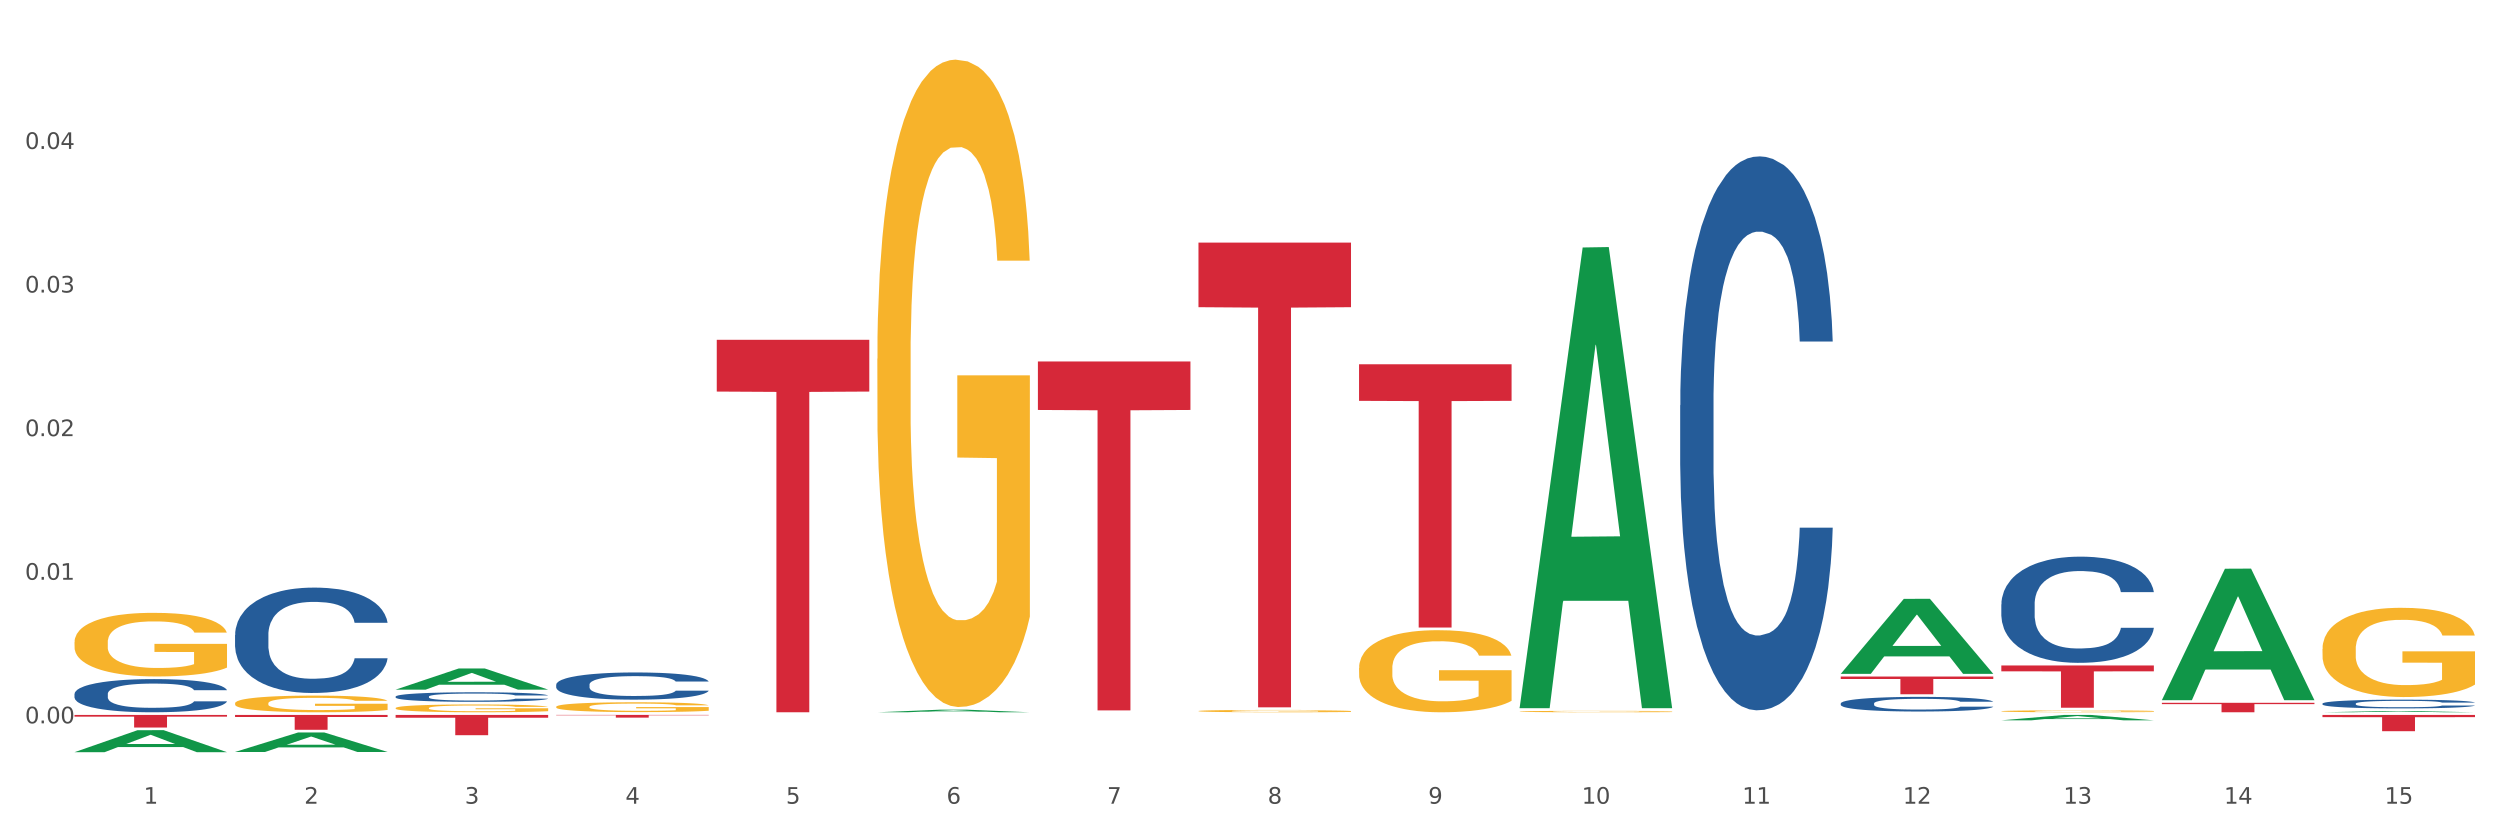
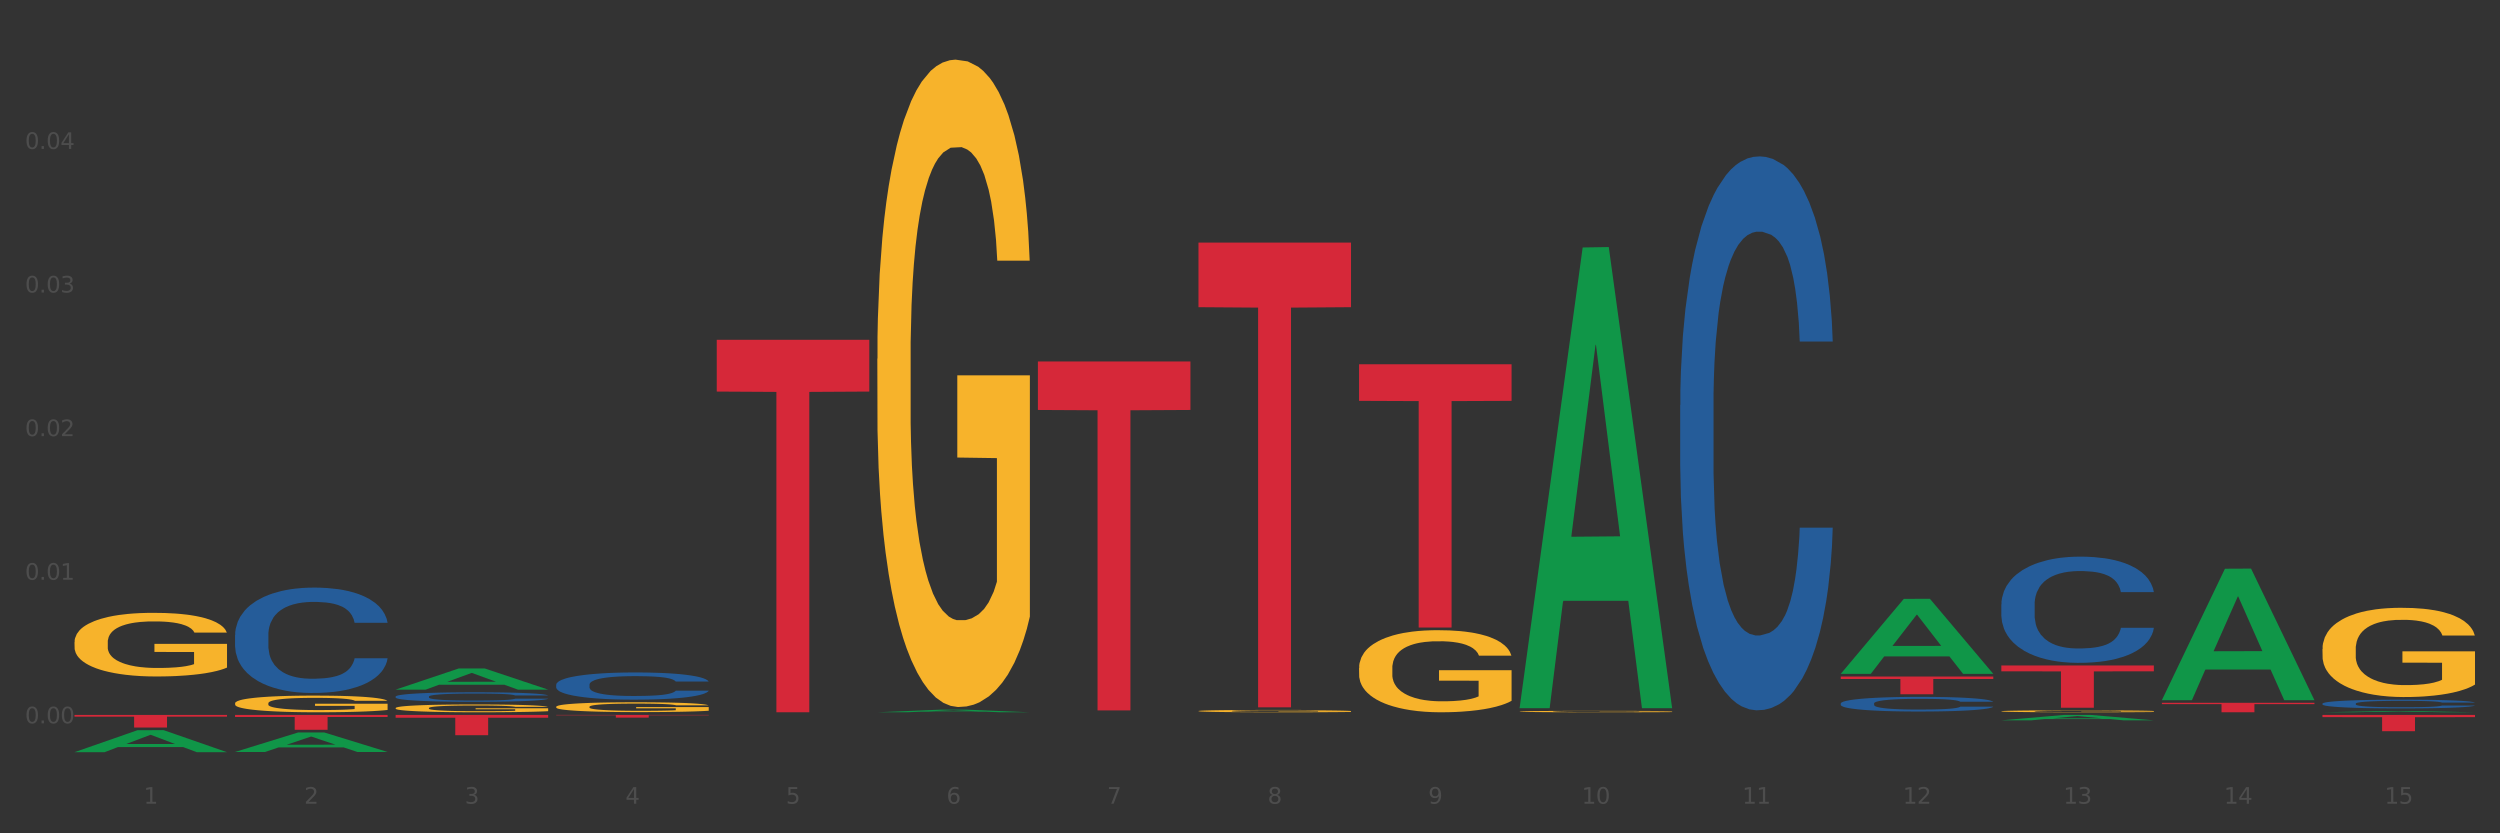
<svg xmlns="http://www.w3.org/2000/svg" xmlns:xlink="http://www.w3.org/1999/xlink" width="1080pt" height="360pt" viewBox="0 0 1080 360" version="1.1">
  <rect x="0" y="0" width="1080" height="360" fill="#333333" stroke="none" />
  <defs>
    <style type="text/css">*{stroke-linejoin: round; stroke-linecap: butt}</style>
  </defs>
  <g id="figure_1">
    <g id="patch_1">
-       <path d="M 0 360  L 1080 360  L 1080 0  L 0 0  z " style="fill: #ffffff; stroke: #ffffff; stroke-linejoin: miter" />
-     </g>
+       </g>
    <g id="axes_1">
      <g id="matplotlib.axis_1">
        <g id="xtick_1">
          <g id="text_1">
            <g style="fill: #4d4d4d" transform="translate(62.07 347.204) scale(0.096 -0.096)">
              <defs>
                <path id="DejaVuSans-31" d="M 794 531  L 1825 531  L 1825 4091  L 703 3866  L 703 4441  L 1819 4666  L 2450 4666  L 2450 531  L 3481 531  L 3481 0  L 794 0  L 794 531  z " transform="scale(0.016)" />
              </defs>
              <use xlink:href="#DejaVuSans-31" />
            </g>
          </g>
        </g>
        <g id="xtick_2">
          <g id="text_2">
            <g style="fill: #4d4d4d" transform="translate(131.436 347.204) scale(0.096 -0.096)">
              <defs>
                <path id="DejaVuSans-32" d="M 1228 531  L 3431 531  L 3431 0  L 469 0  L 469 531  Q 828 903 1448 1529  Q 2069 2156 2228 2338  Q 2531 2678 2651 2914  Q 2772 3150 2772 3378  Q 2772 3750 2511 3984  Q 2250 4219 1831 4219  Q 1534 4219 1204 4116  Q 875 4013 500 3803  L 500 4441  Q 881 4594 1212 4672  Q 1544 4750 1819 4750  Q 2544 4750 2975 4387  Q 3406 4025 3406 3419  Q 3406 3131 3298 2873  Q 3191 2616 2906 2266  Q 2828 2175 2409 1742  Q 1991 1309 1228 531  z " transform="scale(0.016)" />
              </defs>
              <use xlink:href="#DejaVuSans-32" />
            </g>
          </g>
        </g>
        <g id="xtick_3">
          <g id="text_3">
            <g style="fill: #4d4d4d" transform="translate(200.802 347.204) scale(0.096 -0.096)">
              <defs>
                <path id="DejaVuSans-33" d="M 2597 2516  Q 3050 2419 3304 2112  Q 3559 1806 3559 1356  Q 3559 666 3084 287  Q 2609 -91 1734 -91  Q 1441 -91 1130 -33  Q 819 25 488 141  L 488 750  Q 750 597 1062 519  Q 1375 441 1716 441  Q 2309 441 2620 675  Q 2931 909 2931 1356  Q 2931 1769 2642 2001  Q 2353 2234 1838 2234  L 1294 2234  L 1294 2753  L 1863 2753  Q 2328 2753 2575 2939  Q 2822 3125 2822 3475  Q 2822 3834 2567 4026  Q 2313 4219 1838 4219  Q 1578 4219 1281 4162  Q 984 4106 628 3988  L 628 4550  Q 988 4650 1302 4700  Q 1616 4750 1894 4750  Q 2613 4750 3031 4423  Q 3450 4097 3450 3541  Q 3450 3153 3228 2886  Q 3006 2619 2597 2516  z " transform="scale(0.016)" />
              </defs>
              <use xlink:href="#DejaVuSans-33" />
            </g>
          </g>
        </g>
        <g id="xtick_4">
          <g id="text_4">
            <g style="fill: #4d4d4d" transform="translate(270.169 347.204) scale(0.096 -0.096)">
              <defs>
                <path id="DejaVuSans-34" d="M 2419 4116  L 825 1625  L 2419 1625  L 2419 4116  z M 2253 4666  L 3047 4666  L 3047 1625  L 3713 1625  L 3713 1100  L 3047 1100  L 3047 0  L 2419 0  L 2419 1100  L 313 1100  L 313 1709  L 2253 4666  z " transform="scale(0.016)" />
              </defs>
              <use xlink:href="#DejaVuSans-34" />
            </g>
          </g>
        </g>
        <g id="xtick_5">
          <g id="text_5">
            <g style="fill: #4d4d4d" transform="translate(339.535 347.204) scale(0.096 -0.096)">
              <defs>
                <path id="DejaVuSans-35" d="M 691 4666  L 3169 4666  L 3169 4134  L 1269 4134  L 1269 2991  Q 1406 3038 1543 3061  Q 1681 3084 1819 3084  Q 2600 3084 3056 2656  Q 3513 2228 3513 1497  Q 3513 744 3044 326  Q 2575 -91 1722 -91  Q 1428 -91 1123 -41  Q 819 9 494 109  L 494 744  Q 775 591 1075 516  Q 1375 441 1709 441  Q 2250 441 2565 725  Q 2881 1009 2881 1497  Q 2881 1984 2565 2268  Q 2250 2553 1709 2553  Q 1456 2553 1204 2497  Q 953 2441 691 2322  L 691 4666  z " transform="scale(0.016)" />
              </defs>
              <use xlink:href="#DejaVuSans-35" />
            </g>
          </g>
        </g>
        <g id="xtick_6">
          <g id="text_6">
            <g style="fill: #4d4d4d" transform="translate(408.901 347.204) scale(0.096 -0.096)">
              <defs>
                <path id="DejaVuSans-36" d="M 2113 2584  Q 1688 2584 1439 2293  Q 1191 2003 1191 1497  Q 1191 994 1439 701  Q 1688 409 2113 409  Q 2538 409 2786 701  Q 3034 994 3034 1497  Q 3034 2003 2786 2293  Q 2538 2584 2113 2584  z M 3366 4563  L 3366 3988  Q 3128 4100 2886 4159  Q 2644 4219 2406 4219  Q 1781 4219 1451 3797  Q 1122 3375 1075 2522  Q 1259 2794 1537 2939  Q 1816 3084 2150 3084  Q 2853 3084 3261 2657  Q 3669 2231 3669 1497  Q 3669 778 3244 343  Q 2819 -91 2113 -91  Q 1303 -91 875 529  Q 447 1150 447 2328  Q 447 3434 972 4092  Q 1497 4750 2381 4750  Q 2619 4750 2861 4703  Q 3103 4656 3366 4563  z " transform="scale(0.016)" />
              </defs>
              <use xlink:href="#DejaVuSans-36" />
            </g>
          </g>
        </g>
        <g id="xtick_7">
          <g id="text_7">
            <g style="fill: #4d4d4d" transform="translate(478.267 347.204) scale(0.096 -0.096)">
              <defs>
                <path id="DejaVuSans-37" d="M 525 4666  L 3525 4666  L 3525 4397  L 1831 0  L 1172 0  L 2766 4134  L 525 4134  L 525 4666  z " transform="scale(0.016)" />
              </defs>
              <use xlink:href="#DejaVuSans-37" />
            </g>
          </g>
        </g>
        <g id="xtick_8">
          <g id="text_8">
            <g style="fill: #4d4d4d" transform="translate(547.634 347.204) scale(0.096 -0.096)">
              <defs>
                <path id="DejaVuSans-38" d="M 2034 2216  Q 1584 2216 1326 1975  Q 1069 1734 1069 1313  Q 1069 891 1326 650  Q 1584 409 2034 409  Q 2484 409 2743 651  Q 3003 894 3003 1313  Q 3003 1734 2745 1975  Q 2488 2216 2034 2216  z M 1403 2484  Q 997 2584 770 2862  Q 544 3141 544 3541  Q 544 4100 942 4425  Q 1341 4750 2034 4750  Q 2731 4750 3128 4425  Q 3525 4100 3525 3541  Q 3525 3141 3298 2862  Q 3072 2584 2669 2484  Q 3125 2378 3379 2068  Q 3634 1759 3634 1313  Q 3634 634 3220 271  Q 2806 -91 2034 -91  Q 1263 -91 848 271  Q 434 634 434 1313  Q 434 1759 690 2068  Q 947 2378 1403 2484  z M 1172 3481  Q 1172 3119 1398 2916  Q 1625 2713 2034 2713  Q 2441 2713 2670 2916  Q 2900 3119 2900 3481  Q 2900 3844 2670 4047  Q 2441 4250 2034 4250  Q 1625 4250 1398 4047  Q 1172 3844 1172 3481  z " transform="scale(0.016)" />
              </defs>
              <use xlink:href="#DejaVuSans-38" />
            </g>
          </g>
        </g>
        <g id="xtick_9">
          <g id="text_9">
            <g style="fill: #4d4d4d" transform="translate(617 347.204) scale(0.096 -0.096)">
              <defs>
                <path id="DejaVuSans-39" d="M 703 97  L 703 672  Q 941 559 1184 500  Q 1428 441 1663 441  Q 2288 441 2617 861  Q 2947 1281 2994 2138  Q 2813 1869 2534 1725  Q 2256 1581 1919 1581  Q 1219 1581 811 2004  Q 403 2428 403 3163  Q 403 3881 828 4315  Q 1253 4750 1959 4750  Q 2769 4750 3195 4129  Q 3622 3509 3622 2328  Q 3622 1225 3098 567  Q 2575 -91 1691 -91  Q 1453 -91 1209 -44  Q 966 3 703 97  z M 1959 2075  Q 2384 2075 2632 2365  Q 2881 2656 2881 3163  Q 2881 3666 2632 3958  Q 2384 4250 1959 4250  Q 1534 4250 1286 3958  Q 1038 3666 1038 3163  Q 1038 2656 1286 2365  Q 1534 2075 1959 2075  z " transform="scale(0.016)" />
              </defs>
              <use xlink:href="#DejaVuSans-39" />
            </g>
          </g>
        </g>
        <g id="xtick_10">
          <g id="text_10">
            <g style="fill: #4d4d4d" transform="translate(683.312 347.204) scale(0.096 -0.096)">
              <defs>
                <path id="DejaVuSans-30" d="M 2034 4250  Q 1547 4250 1301 3770  Q 1056 3291 1056 2328  Q 1056 1369 1301 889  Q 1547 409 2034 409  Q 2525 409 2770 889  Q 3016 1369 3016 2328  Q 3016 3291 2770 3770  Q 2525 4250 2034 4250  z M 2034 4750  Q 2819 4750 3233 4129  Q 3647 3509 3647 2328  Q 3647 1150 3233 529  Q 2819 -91 2034 -91  Q 1250 -91 836 529  Q 422 1150 422 2328  Q 422 3509 836 4129  Q 1250 4750 2034 4750  z " transform="scale(0.016)" />
              </defs>
              <use xlink:href="#DejaVuSans-31" />
              <use xlink:href="#DejaVuSans-30" transform="translate(63.623 0)" />
            </g>
          </g>
        </g>
        <g id="xtick_11">
          <g id="text_11">
            <g style="fill: #4d4d4d" transform="translate(752.678 347.204) scale(0.096 -0.096)">
              <use xlink:href="#DejaVuSans-31" />
              <use xlink:href="#DejaVuSans-31" transform="translate(63.623 0)" />
            </g>
          </g>
        </g>
        <g id="xtick_12">
          <g id="text_12">
            <g style="fill: #4d4d4d" transform="translate(822.044 347.204) scale(0.096 -0.096)">
              <use xlink:href="#DejaVuSans-31" />
              <use xlink:href="#DejaVuSans-32" transform="translate(63.623 0)" />
            </g>
          </g>
        </g>
        <g id="xtick_13">
          <g id="text_13">
            <g style="fill: #4d4d4d" transform="translate(891.411 347.204) scale(0.096 -0.096)">
              <use xlink:href="#DejaVuSans-31" />
              <use xlink:href="#DejaVuSans-33" transform="translate(63.623 0)" />
            </g>
          </g>
        </g>
        <g id="xtick_14">
          <g id="text_14">
            <g style="fill: #4d4d4d" transform="translate(960.777 347.204) scale(0.096 -0.096)">
              <use xlink:href="#DejaVuSans-31" />
              <use xlink:href="#DejaVuSans-34" transform="translate(63.623 0)" />
            </g>
          </g>
        </g>
        <g id="xtick_15">
          <g id="text_15">
            <g style="fill: #4d4d4d" transform="translate(1030.143 347.204) scale(0.096 -0.096)">
              <use xlink:href="#DejaVuSans-31" />
              <use xlink:href="#DejaVuSans-35" transform="translate(63.623 0)" />
            </g>
          </g>
        </g>
        <g id="xtick_16" />
        <g id="xtick_17" />
        <g id="xtick_18" />
        <g id="xtick_19" />
        <g id="xtick_20" />
        <g id="xtick_21" />
        <g id="xtick_22" />
        <g id="xtick_23" />
        <g id="xtick_24" />
        <g id="xtick_25" />
        <g id="xtick_26" />
        <g id="xtick_27" />
        <g id="xtick_28" />
        <g id="xtick_29" />
      </g>
      <g id="matplotlib.axis_2">
        <g id="ytick_1">
          <g id="text_16">
            <g style="fill: #4d4d4d" transform="translate(10.8 312.485) scale(0.096 -0.096)">
              <defs>
                <path id="DejaVuSans-2e" d="M 684 794  L 1344 794  L 1344 0  L 684 0  L 684 794  z " transform="scale(0.016)" />
              </defs>
              <use xlink:href="#DejaVuSans-30" />
              <use xlink:href="#DejaVuSans-2e" transform="translate(63.623 0)" />
              <use xlink:href="#DejaVuSans-30" transform="translate(95.41 0)" />
              <use xlink:href="#DejaVuSans-30" transform="translate(159.033 0)" />
            </g>
          </g>
        </g>
        <g id="ytick_2">
          <g id="text_17">
            <g style="fill: #4d4d4d" transform="translate(10.8 250.449) scale(0.096 -0.096)">
              <use xlink:href="#DejaVuSans-30" />
              <use xlink:href="#DejaVuSans-2e" transform="translate(63.623 0)" />
              <use xlink:href="#DejaVuSans-30" transform="translate(95.41 0)" />
              <use xlink:href="#DejaVuSans-31" transform="translate(159.033 0)" />
            </g>
          </g>
        </g>
        <g id="ytick_3">
          <g id="text_18">
            <g style="fill: #4d4d4d" transform="translate(10.8 188.413) scale(0.096 -0.096)">
              <use xlink:href="#DejaVuSans-30" />
              <use xlink:href="#DejaVuSans-2e" transform="translate(63.623 0)" />
              <use xlink:href="#DejaVuSans-30" transform="translate(95.41 0)" />
              <use xlink:href="#DejaVuSans-32" transform="translate(159.033 0)" />
            </g>
          </g>
        </g>
        <g id="ytick_4">
          <g id="text_19">
            <g style="fill: #4d4d4d" transform="translate(10.8 126.377) scale(0.096 -0.096)">
              <use xlink:href="#DejaVuSans-30" />
              <use xlink:href="#DejaVuSans-2e" transform="translate(63.623 0)" />
              <use xlink:href="#DejaVuSans-30" transform="translate(95.41 0)" />
              <use xlink:href="#DejaVuSans-33" transform="translate(159.033 0)" />
            </g>
          </g>
        </g>
        <g id="ytick_5">
          <g id="text_20">
            <g style="fill: #4d4d4d" transform="translate(10.8 64.341) scale(0.096 -0.096)">
              <use xlink:href="#DejaVuSans-30" />
              <use xlink:href="#DejaVuSans-2e" transform="translate(63.623 0)" />
              <use xlink:href="#DejaVuSans-30" transform="translate(95.41 0)" />
              <use xlink:href="#DejaVuSans-34" transform="translate(159.033 0)" />
            </g>
          </g>
        </g>
        <g id="ytick_6" />
        <g id="ytick_7" />
        <g id="ytick_8" />
        <g id="ytick_9" />
        <g id="ytick_10" />
      </g>
      <g id="PolyCollection_1">
        <path d="M 32.175 324.932  L 32.243 324.923  L 59.417 315.437  L 70.695 315.428  L 98.073 324.95  L 85.029 324.95  L 79.119 322.732  L 51.061 322.732  L 50.857 322.768  L 45.151 324.95  L 32.175 324.95  L 32.175 324.932  L 54.594 321.409  L 75.586 321.4  L 65.192 317.458  L 65.056 317.44  L 64.92 317.467  L 54.526 321.4  L 54.594 321.409  L 32.175 324.932  z " clip-path="url(#p2604036fce)" style="fill: #109648" />
        <path d="M 101.541 324.836  L 101.609 324.828  L 128.784 316.425  L 140.061 316.418  L 167.439 324.852  L 154.395 324.852  L 148.485 322.888  L 120.427 322.888  L 120.224 322.92  L 114.517 324.852  L 101.541 324.852  L 101.541 324.836  L 123.96 321.716  L 144.952 321.708  L 134.558 318.215  L 134.422 318.199  L 134.286 318.223  L 123.892 321.708  L 123.96 321.716  L 101.541 324.836  z " clip-path="url(#p2604036fce)" style="fill: #109648" />
        <path d="M 170.907 297.913  L 170.975 297.904  L 198.15 288.788  L 209.427 288.78  L 236.805 297.93  L 223.762 297.93  L 217.851 295.799  L 189.794 295.799  L 189.59 295.833  L 183.883 297.93  L 170.907 297.93  L 170.907 297.913  L 193.326 294.528  L 214.319 294.519  L 203.924 290.73  L 203.788 290.713  L 203.653 290.738  L 193.258 294.519  L 193.326 294.528  L 170.907 297.913  z " clip-path="url(#p2604036fce)" style="fill: #109648" />
        <path d="M 379.006 307.703  L 379.074 307.702  L 406.248 306.571  L 417.526 306.57  L 444.904 307.705  L 431.86 307.705  L 425.95 307.441  L 397.892 307.441  L 397.689 307.445  L 391.982 307.705  L 379.006 307.705  L 379.006 307.703  L 401.425 307.283  L 422.417 307.282  L 412.023 306.812  L 411.887 306.81  L 411.751 306.813  L 401.357 307.282  L 401.425 307.283  L 379.006 307.703  z " clip-path="url(#p2604036fce)" style="fill: #109648" />
        <path d="M 1003.302 307.704  L 1003.37 307.704  L 1030.544 307.168  L 1041.822 307.168  L 1069.2 307.705  L 1056.156 307.705  L 1050.246 307.58  L 1022.188 307.58  L 1021.984 307.582  L 1016.278 307.705  L 1003.302 307.705  L 1003.302 307.704  L 1025.721 307.505  L 1046.713 307.505  L 1036.319 307.282  L 1036.183 307.281  L 1036.047 307.283  L 1025.653 307.505  L 1025.721 307.505  L 1003.302 307.704  z " clip-path="url(#p2604036fce)" style="fill: #109648" />
        <path d="M 240.274 305.347  L 240.351 305.343  L 240.351 305.203  L 240.507 305.083  L 241.285 304.791  L 242.452 304.551  L 243.308 304.422  L 244.164 304.318  L 245.175 304.213  L 246.42 304.104  L 248.676 303.945  L 250.077 303.863  L 251.788 303.778  L 254.9 303.653  L 257.157 303.583  L 259.491 303.525  L 263.303 303.455  L 265.793 303.424  L 268.438 303.401  L 271.628 303.385  L 274.04 303.381  L 279.33 303.393  L 283.843 303.428  L 286.021 303.455  L 288.822 303.502  L 290.3 303.533  L 292.712 303.595  L 295.202 303.677  L 296.913 303.747  L 299.481 303.879  L 301.426 304.011  L 303.215 304.174  L 304.149 304.286  L 304.849 304.391  L 305.471 304.512  L 306.094 304.702  L 292.089 304.702  L 291.545 304.566  L 290.689 304.438  L 289.444 304.314  L 288.355 304.236  L 286.488 304.139  L 284.776 304.077  L 282.987 304.03  L 280.808 303.991  L 279.097 303.972  L 276.685 303.956  L 271.939 303.96  L 268.749 303.991  L 266.571 304.03  L 265.17 304.065  L 263.925 304.104  L 262.525 304.158  L 260.891 304.24  L 259.724 304.314  L 258.557 304.407  L 257.623 304.5  L 256.768 304.609  L 256.067 304.725  L 255.523 304.846  L 255.056 304.993  L 254.667 305.238  L 254.667 305.77  L 254.823 305.891  L 255.212 306.05  L 255.678 306.17  L 256.456 306.314  L 257.157 306.411  L 258.479 306.551  L 259.957 306.668  L 261.124 306.741  L 262.291 306.804  L 264.314 306.889  L 266.571 306.959  L 268.516 307.002  L 271.161 307.04  L 272.95 307.056  L 274.506 307.064  L 278.319 307.064  L 281.042 307.052  L 284.076 307.025  L 286.41 306.99  L 288.355 306.947  L 290.533 306.877  L 291.934 306.811  L 291.934 305.999  L 274.818 305.996  L 274.818 305.456  L 306.172 305.456  L 306.172 307.04  L 304.849 307.122  L 303.371 307.196  L 301.815 307.262  L 299.481 307.343  L 296.68 307.421  L 294.19 307.476  L 291.545 307.522  L 288.433 307.565  L 284.387 307.604  L 281.897 307.619  L 278.785 307.631  L 275.129 307.635  L 271.939 307.627  L 268.827 307.608  L 265.559 307.573  L 262.369 307.522  L 259.957 307.472  L 257.546 307.409  L 254.978 307.328  L 252.955 307.25  L 251.399 307.18  L 249.688 307.091  L 247.82 306.974  L 246.42 306.87  L 245.175 306.761  L 243.853 306.621  L 242.919 306.501  L 241.985 306.349  L 241.441 306.236  L 240.818 306.062  L 240.351 305.817  L 240.274 305.347  z " clip-path="url(#p2604036fce)" style="fill: #f7b32b" />
        <path d="M 170.907 305.886  L 170.985 305.883  L 170.985 305.772  L 171.141 305.676  L 171.919 305.445  L 173.086 305.253  L 173.942 305.151  L 174.798 305.068  L 175.809 304.984  L 177.054 304.898  L 179.31 304.771  L 180.71 304.706  L 182.422 304.638  L 185.534 304.54  L 187.79 304.484  L 190.124 304.438  L 193.937 304.382  L 196.426 304.357  L 199.072 304.339  L 202.261 304.327  L 204.673 304.323  L 209.964 304.333  L 214.476 304.361  L 216.655 304.382  L 219.456 304.419  L 220.934 304.444  L 223.346 304.493  L 225.835 304.558  L 227.547 304.614  L 230.114 304.719  L 232.059 304.824  L 233.849 304.953  L 234.783 305.043  L 235.483 305.126  L 236.105 305.222  L 236.728 305.373  L 222.723 305.373  L 222.179 305.265  L 221.323 305.163  L 220.078 305.065  L 218.989 305.003  L 217.122 304.926  L 215.41 304.876  L 213.62 304.839  L 211.442 304.808  L 209.73 304.793  L 207.319 304.781  L 202.573 304.784  L 199.383 304.808  L 197.204 304.839  L 195.804 304.867  L 194.559 304.898  L 193.159 304.941  L 191.525 305.006  L 190.358 305.065  L 189.191 305.139  L 188.257 305.213  L 187.401 305.299  L 186.701 305.392  L 186.157 305.488  L 185.69 305.605  L 185.301 305.8  L 185.301 306.223  L 185.456 306.318  L 185.845 306.445  L 186.312 306.541  L 187.09 306.655  L 187.79 306.732  L 189.113 306.843  L 190.591 306.936  L 191.758 306.995  L 192.925 307.044  L 194.948 307.112  L 197.204 307.168  L 199.149 307.202  L 201.795 307.233  L 203.584 307.245  L 205.14 307.251  L 208.952 307.251  L 211.675 307.242  L 214.71 307.22  L 217.044 307.192  L 218.989 307.159  L 221.167 307.103  L 222.568 307.05  L 222.568 306.405  L 205.451 306.402  L 205.451 305.973  L 236.805 305.973  L 236.805 307.233  L 235.483 307.297  L 234.004 307.356  L 232.448 307.409  L 230.114 307.474  L 227.314 307.535  L 224.824 307.579  L 222.179 307.616  L 219.067 307.65  L 215.021 307.68  L 212.531 307.693  L 209.419 307.702  L 205.763 307.705  L 202.573 307.699  L 199.461 307.684  L 196.193 307.656  L 193.003 307.616  L 190.591 307.575  L 188.179 307.526  L 185.612 307.461  L 183.589 307.399  L 182.033 307.344  L 180.321 307.273  L 178.454 307.18  L 177.054 307.097  L 175.809 307.01  L 174.486 306.899  L 173.553 306.803  L 172.619 306.683  L 172.074 306.593  L 171.452 306.454  L 170.985 306.26  L 170.907 305.886  z " clip-path="url(#p2604036fce)" style="fill: #f7b32b" />
        <path d="M 101.541 303.831  L 101.619 303.824  L 101.619 303.588  L 101.775 303.384  L 102.553 302.89  L 103.72 302.483  L 104.575 302.265  L 105.431 302.088  L 106.443 301.91  L 107.688 301.726  L 109.944 301.456  L 111.344 301.318  L 113.056 301.174  L 116.168 300.963  L 118.424 300.845  L 120.758 300.746  L 124.57 300.628  L 127.06 300.575  L 129.705 300.536  L 132.895 300.509  L 135.307 300.503  L 140.598 300.522  L 145.11 300.582  L 147.289 300.628  L 150.089 300.707  L 151.568 300.759  L 153.979 300.864  L 156.469 301.003  L 158.181 301.121  L 160.748 301.345  L 162.693 301.568  L 164.483 301.845  L 165.416 302.035  L 166.117 302.213  L 166.739 302.417  L 167.361 302.739  L 153.357 302.739  L 152.812 302.509  L 151.957 302.292  L 150.712 302.081  L 149.623 301.95  L 147.755 301.785  L 146.044 301.68  L 144.254 301.601  L 142.076 301.535  L 140.364 301.502  L 137.952 301.476  L 133.206 301.483  L 130.017 301.535  L 127.838 301.601  L 126.438 301.66  L 125.193 301.726  L 123.792 301.818  L 122.159 301.956  L 120.992 302.081  L 119.825 302.239  L 118.891 302.397  L 118.035 302.581  L 117.335 302.779  L 116.79 302.982  L 116.324 303.232  L 115.935 303.647  L 115.935 304.548  L 116.09 304.752  L 116.479 305.021  L 116.946 305.225  L 117.724 305.469  L 118.424 305.633  L 119.747 305.87  L 121.225 306.067  L 122.392 306.192  L 123.559 306.298  L 125.582 306.442  L 127.838 306.561  L 129.783 306.633  L 132.428 306.699  L 134.218 306.725  L 135.774 306.738  L 139.586 306.738  L 142.309 306.718  L 145.343 306.672  L 147.678 306.613  L 149.623 306.541  L 151.801 306.422  L 153.201 306.311  L 153.201 304.936  L 136.085 304.929  L 136.085 304.015  L 167.439 304.015  L 167.439 306.699  L 166.117 306.837  L 164.638 306.962  L 163.082 307.074  L 160.748 307.212  L 157.947 307.343  L 155.458 307.435  L 152.812 307.514  L 149.7 307.587  L 145.655 307.652  L 143.165 307.679  L 140.053 307.699  L 136.396 307.705  L 133.206 307.692  L 130.094 307.659  L 126.827 307.6  L 123.637 307.514  L 121.225 307.429  L 118.813 307.324  L 116.246 307.185  L 114.223 307.054  L 112.667 306.936  L 110.955 306.784  L 109.088 306.587  L 107.688 306.409  L 106.443 306.225  L 105.12 305.988  L 104.186 305.784  L 103.253 305.528  L 102.708 305.337  L 102.086 305.041  L 101.619 304.627  L 101.541 303.831  z " clip-path="url(#p2604036fce)" style="fill: #f7b32b" />
        <path d="M 32.175 277.449  L 32.253 277.424  L 32.253 276.52  L 32.408 275.742  L 33.186 273.859  L 34.353 272.302  L 35.209 271.474  L 36.065 270.796  L 37.076 270.118  L 38.321 269.415  L 40.578 268.385  L 41.978 267.858  L 43.69 267.306  L 46.802 266.502  L 49.058 266.05  L 51.392 265.674  L 55.204 265.222  L 57.694 265.021  L 60.339 264.87  L 63.529 264.77  L 65.941 264.745  L 71.231 264.82  L 75.744 265.046  L 77.922 265.222  L 80.723 265.523  L 82.201 265.724  L 84.613 266.126  L 87.103 266.653  L 88.815 267.105  L 91.382 267.959  L 93.327 268.812  L 95.116 269.867  L 96.05 270.595  L 96.75 271.273  L 97.373 272.051  L 97.995 273.281  L 83.991 273.281  L 83.446 272.403  L 82.59 271.574  L 81.346 270.771  L 80.256 270.269  L 78.389 269.641  L 76.677 269.239  L 74.888 268.938  L 72.71 268.687  L 70.998 268.561  L 68.586 268.461  L 63.84 268.486  L 60.65 268.687  L 58.472 268.938  L 57.071 269.164  L 55.827 269.415  L 54.426 269.766  L 52.792 270.294  L 51.625 270.771  L 50.458 271.373  L 49.525 271.976  L 48.669 272.679  L 47.969 273.432  L 47.424 274.21  L 46.957 275.164  L 46.568 276.746  L 46.568 280.186  L 46.724 280.964  L 47.113 281.994  L 47.58 282.772  L 48.358 283.701  L 49.058 284.329  L 50.381 285.233  L 51.859 285.986  L 53.026 286.463  L 54.193 286.865  L 56.216 287.417  L 58.472 287.869  L 60.417 288.145  L 63.062 288.396  L 64.852 288.496  L 66.408 288.547  L 70.22 288.547  L 72.943 288.471  L 75.977 288.296  L 78.311 288.07  L 80.256 287.793  L 82.435 287.342  L 83.835 286.915  L 83.835 281.667  L 66.719 281.642  L 66.719 278.152  L 98.073 278.152  L 98.073 288.396  L 96.75 288.923  L 95.272 289.4  L 93.716 289.827  L 91.382 290.354  L 88.581 290.857  L 86.091 291.208  L 83.446 291.509  L 80.334 291.786  L 76.288 292.037  L 73.799 292.137  L 70.687 292.212  L 67.03 292.237  L 63.84 292.187  L 60.728 292.062  L 57.461 291.836  L 54.271 291.509  L 51.859 291.183  L 49.447 290.781  L 46.879 290.254  L 44.857 289.752  L 43.301 289.3  L 41.589 288.722  L 39.722 287.969  L 38.321 287.291  L 37.076 286.588  L 35.754 285.684  L 34.82 284.906  L 33.887 283.927  L 33.342 283.199  L 32.72 282.069  L 32.253 280.487  L 32.175 277.449  z " clip-path="url(#p2604036fce)" style="fill: #f7b32b" />
        <path d="M 240.274 295.78  L 240.352 295.77  L 240.352 295.469  L 240.585 295.062  L 241.442 294.311  L 242.533 293.742  L 244.402 293.077  L 245.415 292.798  L 246.739 292.487  L 249.465 291.983  L 252.581 291.554  L 254.762 291.318  L 256.398 291.168  L 260.059 290.899  L 262.162 290.781  L 264.343 290.685  L 266.212 290.62  L 269.328 290.545  L 271.821 290.513  L 274.703 290.502  L 277.117 290.513  L 280.311 290.556  L 284.985 290.685  L 286.776 290.76  L 289.191 290.889  L 291.683 291.06  L 293.709 291.232  L 296.045 291.479  L 298.46 291.8  L 300.797 292.208  L 302.433 292.584  L 303.757 292.98  L 304.925 293.463  L 305.782 293.989  L 306.172 294.429  L 291.917 294.429  L 291.528 294.032  L 290.749 293.603  L 289.97 293.313  L 289.113 293.077  L 287.789 292.809  L 286.62 292.637  L 284.673 292.433  L 282.881 292.305  L 281.401 292.23  L 279.61 292.165  L 275.793 292.101  L 273.067 292.101  L 271.353 292.122  L 269.25 292.176  L 267.458 292.251  L 265.355 292.38  L 263.72 292.519  L 262.084 292.702  L 261.149 292.83  L 259.747 293.066  L 258.812 293.259  L 257.566 293.592  L 256.865 293.828  L 255.619 294.439  L 255.073 294.89  L 254.84 295.201  L 254.684 295.544  L 254.684 297.218  L 255.151 297.969  L 255.541 298.291  L 256.164 298.655  L 257.332 299.127  L 259.046 299.589  L 260.838 299.921  L 262.318 300.125  L 263.72 300.275  L 265.122 300.393  L 266.835 300.5  L 268.237 300.565  L 270.341 300.629  L 272.833 300.661  L 274.78 300.661  L 278.753 300.608  L 280.545 300.554  L 282.258 300.479  L 284.128 300.361  L 285.608 300.232  L 286.465 300.136  L 287.867 299.932  L 288.957 299.717  L 289.892 299.471  L 290.515 299.256  L 291.216 298.934  L 291.761 298.57  L 291.917 298.376  L 306.172 298.376  L 305.86 298.763  L 305.315 299.138  L 304.224 299.642  L 303.367 299.932  L 302.043 300.286  L 300.641 300.586  L 298.694 300.919  L 296.902 301.166  L 295.033 301.38  L 293.008 301.573  L 289.347 301.841  L 288.022 301.917  L 285.218 302.045  L 283.037 302.12  L 279.844 302.195  L 276.572 302.238  L 273.145 302.249  L 270.107 302.228  L 266.757 302.163  L 264.654 302.099  L 262.318 302.002  L 259.591 301.852  L 257.021 301.67  L 254.606 301.455  L 252.347 301.208  L 250.244 300.93  L 247.518 300.468  L 245.493 300.018  L 244.013 299.599  L 243 299.245  L 241.987 298.795  L 241.442 298.484  L 240.585 297.733  L 240.274 297.035  L 240.274 295.78  z " clip-path="url(#p2604036fce)" style="fill: #255c99" />
        <path d="M 1003.302 280.384  L 1003.38 280.348  L 1003.38 279.081  L 1003.535 277.989  L 1004.314 275.348  L 1005.481 273.165  L 1006.336 272.003  L 1007.192 271.052  L 1008.204 270.102  L 1009.448 269.116  L 1011.705 267.672  L 1013.105 266.932  L 1014.817 266.158  L 1017.929 265.031  L 1020.185 264.397  L 1022.519 263.869  L 1026.331 263.235  L 1028.821 262.953  L 1031.466 262.742  L 1034.656 262.601  L 1037.068 262.566  L 1042.358 262.672  L 1046.871 262.989  L 1049.049 263.235  L 1051.85 263.658  L 1053.328 263.939  L 1055.74 264.503  L 1058.23 265.242  L 1059.942 265.876  L 1062.509 267.073  L 1064.454 268.271  L 1066.244 269.749  L 1067.177 270.771  L 1067.877 271.721  L 1068.5 272.813  L 1069.122 274.538  L 1055.118 274.538  L 1054.573 273.306  L 1053.717 272.144  L 1052.473 271.017  L 1051.383 270.313  L 1049.516 269.433  L 1047.805 268.869  L 1046.015 268.447  L 1043.837 268.094  L 1042.125 267.918  L 1039.713 267.778  L 1034.967 267.813  L 1031.777 268.094  L 1029.599 268.447  L 1028.199 268.763  L 1026.954 269.116  L 1025.553 269.609  L 1023.919 270.348  L 1022.752 271.017  L 1021.585 271.862  L 1020.652 272.707  L 1019.796 273.693  L 1019.096 274.75  L 1018.551 275.841  L 1018.084 277.179  L 1017.695 279.398  L 1017.695 284.222  L 1017.851 285.313  L 1018.24 286.757  L 1018.707 287.849  L 1019.485 289.152  L 1020.185 290.032  L 1021.508 291.3  L 1022.986 292.356  L 1024.153 293.025  L 1025.32 293.588  L 1027.343 294.363  L 1029.599 294.997  L 1031.544 295.384  L 1034.189 295.736  L 1035.979 295.877  L 1037.535 295.948  L 1041.347 295.948  L 1044.07 295.842  L 1047.104 295.596  L 1049.438 295.279  L 1051.383 294.891  L 1053.562 294.257  L 1054.962 293.659  L 1054.962 286.299  L 1037.846 286.264  L 1037.846 281.37  L 1069.2 281.37  L 1069.2 295.736  L 1067.877 296.476  L 1066.399 297.145  L 1064.843 297.744  L 1062.509 298.483  L 1059.708 299.187  L 1057.219 299.68  L 1054.573 300.103  L 1051.461 300.49  L 1047.416 300.842  L 1044.926 300.983  L 1041.814 301.089  L 1038.157 301.124  L 1034.967 301.054  L 1031.855 300.877  L 1028.588 300.561  L 1025.398 300.103  L 1022.986 299.645  L 1020.574 299.082  L 1018.007 298.342  L 1015.984 297.638  L 1014.428 297.004  L 1012.716 296.194  L 1010.849 295.138  L 1009.448 294.187  L 1008.204 293.201  L 1006.881 291.933  L 1005.947 290.842  L 1005.014 289.469  L 1004.469 288.447  L 1003.847 286.863  L 1003.38 284.644  L 1003.302 280.384  z " clip-path="url(#p2604036fce)" style="fill: #f7b32b" />
        <path d="M 864.57 307.251  L 864.647 307.251  L 864.647 307.223  L 864.803 307.199  L 865.581 307.141  L 866.748 307.093  L 867.604 307.068  L 868.46 307.047  L 869.471 307.026  L 870.716 307.005  L 872.972 306.973  L 874.373 306.957  L 876.084 306.94  L 879.196 306.916  L 881.453 306.902  L 883.787 306.89  L 887.599 306.876  L 890.089 306.87  L 892.734 306.865  L 895.924 306.862  L 898.336 306.862  L 903.626 306.864  L 908.139 306.871  L 910.317 306.876  L 913.118 306.885  L 914.596 306.892  L 917.008 306.904  L 919.498 306.92  L 921.209 306.934  L 923.777 306.96  L 925.722 306.986  L 927.511 307.019  L 928.445 307.041  L 929.145 307.062  L 929.767 307.086  L 930.39 307.124  L 916.385 307.124  L 915.841 307.097  L 914.985 307.071  L 913.74 307.046  L 912.651 307.031  L 910.784 307.012  L 909.072 306.999  L 907.283 306.99  L 905.104 306.983  L 903.393 306.979  L 900.981 306.976  L 896.235 306.976  L 893.045 306.983  L 890.867 306.99  L 889.466 306.997  L 888.221 307.005  L 886.821 307.016  L 885.187 307.032  L 884.02 307.046  L 882.853 307.065  L 881.919 307.083  L 881.064 307.105  L 880.363 307.128  L 879.819 307.152  L 879.352 307.181  L 878.963 307.23  L 878.963 307.335  L 879.119 307.359  L 879.508 307.391  L 879.974 307.415  L 880.752 307.443  L 881.453 307.462  L 882.775 307.49  L 884.253 307.513  L 885.42 307.528  L 886.587 307.54  L 888.61 307.557  L 890.867 307.571  L 892.812 307.58  L 895.457 307.587  L 897.246 307.59  L 898.802 307.592  L 902.615 307.592  L 905.338 307.59  L 908.372 307.584  L 910.706 307.577  L 912.651 307.569  L 914.829 307.555  L 916.23 307.542  L 916.23 307.381  L 899.114 307.38  L 899.114 307.273  L 930.468 307.273  L 930.468 307.587  L 929.145 307.603  L 927.667 307.618  L 926.111 307.631  L 923.777 307.647  L 920.976 307.663  L 918.486 307.674  L 915.841 307.683  L 912.729 307.691  L 908.683 307.699  L 906.193 307.702  L 903.081 307.704  L 899.425 307.705  L 896.235 307.704  L 893.123 307.7  L 889.855 307.693  L 886.665 307.683  L 884.253 307.673  L 881.842 307.66  L 879.274 307.644  L 877.251 307.629  L 875.695 307.615  L 873.984 307.597  L 872.116 307.574  L 870.716 307.553  L 869.471 307.532  L 868.149 307.504  L 867.215 307.48  L 866.281 307.45  L 865.737 307.428  L 865.114 307.393  L 864.647 307.345  L 864.57 307.251  z " clip-path="url(#p2604036fce)" style="fill: #f7b32b" />
        <path d="M 656.471 307.372  L 656.549 307.371  L 656.549 307.351  L 656.704 307.333  L 657.482 307.291  L 658.649 307.256  L 659.505 307.237  L 660.361 307.222  L 661.372 307.206  L 662.617 307.191  L 664.874 307.167  L 666.274 307.156  L 667.986 307.143  L 671.098 307.125  L 673.354 307.115  L 675.688 307.106  L 679.5 307.096  L 681.99 307.092  L 684.635 307.088  L 687.825 307.086  L 690.237 307.085  L 695.527 307.087  L 700.04 307.092  L 702.218 307.096  L 705.019 307.103  L 706.497 307.107  L 708.909 307.116  L 711.399 307.128  L 713.111 307.139  L 715.678 307.158  L 717.623 307.177  L 719.412 307.201  L 720.346 307.217  L 721.046 307.232  L 721.669 307.25  L 722.291 307.278  L 708.287 307.278  L 707.742 307.258  L 706.886 307.239  L 705.642 307.221  L 704.552 307.21  L 702.685 307.196  L 700.973 307.187  L 699.184 307.18  L 697.006 307.174  L 695.294 307.171  L 692.882 307.169  L 688.136 307.17  L 684.946 307.174  L 682.768 307.18  L 681.367 307.185  L 680.123 307.191  L 678.722 307.199  L 677.088 307.21  L 675.921 307.221  L 674.754 307.235  L 673.821 307.248  L 672.965 307.264  L 672.265 307.281  L 671.72 307.299  L 671.253 307.32  L 670.864 307.356  L 670.864 307.433  L 671.02 307.451  L 671.409 307.474  L 671.876 307.492  L 672.654 307.513  L 673.354 307.527  L 674.677 307.547  L 676.155 307.564  L 677.322 307.575  L 678.489 307.584  L 680.512 307.596  L 682.768 307.607  L 684.713 307.613  L 687.358 307.619  L 689.148 307.621  L 690.704 307.622  L 694.516 307.622  L 697.239 307.62  L 700.273 307.616  L 702.607 307.611  L 704.552 307.605  L 706.731 307.595  L 708.131 307.585  L 708.131 307.467  L 691.015 307.466  L 691.015 307.388  L 722.369 307.388  L 722.369 307.619  L 721.046 307.63  L 719.568 307.641  L 718.012 307.651  L 715.678 307.663  L 712.877 307.674  L 710.387 307.682  L 707.742 307.689  L 704.63 307.695  L 700.584 307.701  L 698.095 307.703  L 694.983 307.705  L 691.326 307.705  L 688.136 307.704  L 685.024 307.701  L 681.756 307.696  L 678.567 307.689  L 676.155 307.681  L 673.743 307.672  L 671.175 307.66  L 669.153 307.649  L 667.597 307.639  L 665.885 307.626  L 664.018 307.609  L 662.617 307.594  L 661.372 307.578  L 660.05 307.557  L 659.116 307.54  L 658.183 307.518  L 657.638 307.501  L 657.016 307.476  L 656.549 307.44  L 656.471 307.372  z " clip-path="url(#p2604036fce)" style="fill: #f7b32b" />
        <path d="M 587.105 288.628  L 587.183 288.596  L 587.183 287.43  L 587.338 286.426  L 588.116 283.997  L 589.283 281.989  L 590.139 280.92  L 590.995 280.045  L 592.006 279.171  L 593.251 278.264  L 595.507 276.936  L 596.908 276.256  L 598.619 275.543  L 601.731 274.507  L 603.988 273.924  L 606.322 273.438  L 610.134 272.855  L 612.624 272.596  L 615.269 272.402  L 618.459 272.272  L 620.871 272.24  L 626.161 272.337  L 630.674 272.628  L 632.852 272.855  L 635.653 273.244  L 637.131 273.503  L 639.543 274.021  L 642.033 274.701  L 643.744 275.284  L 646.312 276.385  L 648.257 277.487  L 650.046 278.847  L 650.98 279.786  L 651.68 280.661  L 652.302 281.665  L 652.925 283.252  L 638.921 283.252  L 638.376 282.118  L 637.52 281.049  L 636.275 280.013  L 635.186 279.365  L 633.319 278.555  L 631.607 278.037  L 629.818 277.648  L 627.639 277.325  L 625.928 277.163  L 623.516 277.033  L 618.77 277.066  L 615.58 277.325  L 613.402 277.648  L 612.001 277.94  L 610.756 278.264  L 609.356 278.717  L 607.722 279.397  L 606.555 280.013  L 605.388 280.79  L 604.455 281.568  L 603.599 282.474  L 602.898 283.446  L 602.354 284.45  L 601.887 285.681  L 601.498 287.721  L 601.498 292.159  L 601.654 293.163  L 602.043 294.491  L 602.509 295.495  L 603.287 296.693  L 603.988 297.503  L 605.31 298.669  L 606.789 299.64  L 607.956 300.256  L 609.123 300.774  L 611.145 301.487  L 613.402 302.07  L 615.347 302.426  L 617.992 302.75  L 619.781 302.879  L 621.337 302.944  L 625.15 302.944  L 627.873 302.847  L 630.907 302.62  L 633.241 302.329  L 635.186 301.972  L 637.365 301.389  L 638.765 300.839  L 638.765 294.07  L 621.649 294.037  L 621.649 289.535  L 653.003 289.535  L 653.003 302.75  L 651.68 303.43  L 650.202 304.045  L 648.646 304.596  L 646.312 305.276  L 643.511 305.924  L 641.021 306.377  L 638.376 306.766  L 635.264 307.122  L 631.218 307.446  L 628.729 307.576  L 625.617 307.673  L 621.96 307.705  L 618.77 307.64  L 615.658 307.478  L 612.39 307.187  L 609.2 306.766  L 606.789 306.345  L 604.377 305.827  L 601.809 305.146  L 599.786 304.499  L 598.23 303.916  L 596.519 303.171  L 594.652 302.199  L 593.251 301.325  L 592.006 300.418  L 590.684 299.252  L 589.75 298.248  L 588.816 296.984  L 588.272 296.045  L 587.649 294.588  L 587.183 292.547  L 587.105 288.628  z " clip-path="url(#p2604036fce)" style="fill: #f7b32b" />
        <path d="M 517.739 307.16  L 517.816 307.159  L 517.816 307.126  L 517.972 307.097  L 518.75 307.028  L 519.917 306.971  L 520.773 306.94  L 521.629 306.915  L 522.64 306.89  L 523.885 306.864  L 526.141 306.826  L 527.542 306.807  L 529.253 306.787  L 532.365 306.757  L 534.621 306.74  L 536.956 306.727  L 540.768 306.71  L 543.257 306.703  L 545.903 306.697  L 549.093 306.693  L 551.504 306.692  L 556.795 306.695  L 561.307 306.703  L 563.486 306.71  L 566.287 306.721  L 567.765 306.728  L 570.177 306.743  L 572.666 306.763  L 574.378 306.779  L 576.946 306.811  L 578.891 306.842  L 580.68 306.881  L 581.614 306.908  L 582.314 306.933  L 582.936 306.962  L 583.559 307.007  L 569.554 307.007  L 569.01 306.974  L 568.154 306.944  L 566.909 306.914  L 565.82 306.896  L 563.953 306.873  L 562.241 306.858  L 560.452 306.847  L 558.273 306.838  L 556.562 306.833  L 554.15 306.829  L 549.404 306.83  L 546.214 306.838  L 544.035 306.847  L 542.635 306.855  L 541.39 306.864  L 539.99 306.877  L 538.356 306.897  L 537.189 306.914  L 536.022 306.937  L 535.088 306.959  L 534.232 306.985  L 533.532 307.012  L 532.988 307.041  L 532.521 307.076  L 532.132 307.134  L 532.132 307.261  L 532.287 307.29  L 532.676 307.328  L 533.143 307.356  L 533.921 307.391  L 534.621 307.414  L 535.944 307.447  L 537.422 307.475  L 538.589 307.492  L 539.756 307.507  L 541.779 307.528  L 544.035 307.544  L 545.981 307.554  L 548.626 307.564  L 550.415 307.567  L 551.971 307.569  L 555.784 307.569  L 558.507 307.566  L 561.541 307.56  L 563.875 307.552  L 565.82 307.541  L 567.998 307.525  L 569.399 307.509  L 569.399 307.316  L 552.282 307.315  L 552.282 307.186  L 583.636 307.186  L 583.636 307.564  L 582.314 307.583  L 580.836 307.601  L 579.28 307.616  L 576.946 307.636  L 574.145 307.654  L 571.655 307.667  L 569.01 307.678  L 565.898 307.688  L 561.852 307.698  L 559.362 307.701  L 556.25 307.704  L 552.594 307.705  L 549.404 307.703  L 546.292 307.699  L 543.024 307.69  L 539.834 307.678  L 537.422 307.666  L 535.01 307.651  L 532.443 307.632  L 530.42 307.614  L 528.864 307.597  L 527.153 307.576  L 525.285 307.548  L 523.885 307.523  L 522.64 307.497  L 521.317 307.464  L 520.384 307.435  L 519.45 307.399  L 518.906 307.372  L 518.283 307.331  L 517.816 307.272  L 517.739 307.16  z " clip-path="url(#p2604036fce)" style="fill: #f7b32b" />
        <path d="M 379.006 154.999  L 379.084 154.743  L 379.084 145.548  L 379.24 137.631  L 380.018 118.475  L 381.185 102.639  L 382.04 94.21  L 382.896 87.314  L 383.908 80.418  L 385.152 73.266  L 387.409 62.794  L 388.809 57.431  L 390.521 51.812  L 393.633 43.638  L 395.889 39.041  L 398.223 35.21  L 402.035 30.612  L 404.525 28.569  L 407.17 27.037  L 410.36 26.015  L 412.772 25.759  L 418.062 26.526  L 422.575 28.824  L 424.753 30.612  L 427.554 33.677  L 429.032 35.721  L 431.444 39.807  L 433.934 45.171  L 435.646 49.768  L 438.213 58.452  L 440.158 67.136  L 441.948 77.864  L 442.881 85.271  L 443.581 92.167  L 444.204 100.085  L 444.826 112.6  L 430.822 112.6  L 430.277 103.661  L 429.422 95.232  L 428.177 87.059  L 427.087 81.95  L 425.22 75.565  L 423.509 71.479  L 421.719 68.414  L 419.541 65.859  L 417.829 64.582  L 415.417 63.561  L 410.671 63.816  L 407.481 65.859  L 405.303 68.414  L 403.903 70.712  L 402.658 73.266  L 401.257 76.842  L 399.624 82.206  L 398.456 87.059  L 397.289 93.189  L 396.356 99.319  L 395.5 106.47  L 394.8 114.133  L 394.255 122.05  L 393.788 131.756  L 393.399 147.847  L 393.399 182.839  L 393.555 190.757  L 393.944 201.229  L 394.411 209.146  L 395.189 218.597  L 395.889 224.982  L 397.212 234.177  L 398.69 241.839  L 399.857 246.692  L 401.024 250.779  L 403.047 256.398  L 405.303 260.995  L 407.248 263.805  L 409.893 266.359  L 411.683 267.381  L 413.239 267.892  L 417.051 267.892  L 419.774 267.125  L 422.808 265.337  L 425.142 263.039  L 427.087 260.229  L 429.266 255.632  L 430.666 251.29  L 430.666 197.908  L 413.55 197.653  L 413.55 162.15  L 444.904 162.15  L 444.904 266.359  L 443.581 271.723  L 442.103 276.576  L 440.547 280.918  L 438.213 286.281  L 435.412 291.39  L 432.923 294.965  L 430.277 298.03  L 427.165 300.84  L 423.12 303.394  L 420.63 304.416  L 417.518 305.182  L 413.861 305.437  L 410.671 304.926  L 407.559 303.649  L 404.292 301.351  L 401.102 298.03  L 398.69 294.71  L 396.278 290.623  L 393.711 285.26  L 391.688 280.151  L 390.132 275.554  L 388.42 269.679  L 386.553 262.017  L 385.152 255.121  L 383.908 247.969  L 382.585 238.774  L 381.651 230.857  L 380.718 220.895  L 380.173 213.488  L 379.551 201.995  L 379.084 185.904  L 379.006 154.999  z " clip-path="url(#p2604036fce)" style="fill: #f7b32b" />
        <path d="M 795.203 292.25  L 861.101 292.25  L 861.101 293.314  L 835.179 293.322  L 835.179 299.912  L 820.969 299.912  L 820.969 293.322  L 795.203 293.314  L 795.203 292.257  L 795.203 292.25  z " clip-path="url(#p2604036fce)" style="fill: #d62839" />
        <path d="M 1003.302 308.837  L 1069.2 308.837  L 1069.2 309.814  L 1043.278 309.821  L 1043.278 315.867  L 1029.068 315.867  L 1029.068 309.821  L 1003.302 309.814  L 1003.302 308.844  L 1003.302 308.837  z " clip-path="url(#p2604036fce)" style="fill: #d62839" />
        <path d="M 933.936 303.604  L 999.834 303.604  L 999.834 304.174  L 973.912 304.178  L 973.912 307.705  L 959.702 307.705  L 959.702 304.178  L 933.936 304.174  L 933.936 303.608  L 933.936 303.604  z " clip-path="url(#p2604036fce)" style="fill: #d62839" />
        <path d="M 864.57 287.483  L 930.468 287.483  L 930.468 290.019  L 904.546 290.036  L 904.546 305.729  L 890.335 305.729  L 890.335 290.036  L 864.57 290.019  L 864.57 287.5  L 864.57 287.483  z " clip-path="url(#p2604036fce)" style="fill: #d62839" />
        <path d="M 587.105 157.362  L 653.003 157.362  L 653.003 173.168  L 627.081 173.275  L 627.081 271.107  L 612.871 271.107  L 612.871 173.275  L 587.105 173.168  L 587.105 157.468  L 587.105 157.362  z " clip-path="url(#p2604036fce)" style="fill: #d62839" />
        <path d="M 170.907 300.917  L 170.985 300.914  L 170.985 300.808  L 171.219 300.665  L 172.076 300.401  L 173.166 300.201  L 175.036 299.967  L 176.048 299.869  L 177.373 299.76  L 180.099 299.583  L 183.215 299.432  L 185.396 299.349  L 187.031 299.296  L 190.692 299.202  L 192.796 299.16  L 194.977 299.126  L 196.846 299.104  L 199.962 299.077  L 202.454 299.066  L 205.336 299.062  L 207.751 299.066  L 210.945 299.081  L 215.618 299.126  L 217.41 299.153  L 219.825 299.198  L 222.317 299.258  L 224.342 299.319  L 226.679 299.405  L 229.094 299.518  L 231.431 299.662  L 233.066 299.794  L 234.391 299.933  L 235.559 300.103  L 236.416 300.288  L 236.805 300.442  L 222.551 300.442  L 222.161 300.303  L 221.382 300.152  L 220.604 300.05  L 219.747 299.967  L 218.422 299.873  L 217.254 299.813  L 215.307 299.741  L 213.515 299.696  L 212.035 299.669  L 210.244 299.647  L 206.427 299.624  L 203.701 299.624  L 201.987 299.632  L 199.884 299.65  L 198.092 299.677  L 195.989 299.722  L 194.353 299.771  L 192.718 299.835  L 191.783 299.88  L 190.381 299.963  L 189.446 300.031  L 188.2 300.148  L 187.499 300.231  L 186.252 300.446  L 185.707 300.604  L 185.474 300.714  L 185.318 300.834  L 185.318 301.423  L 185.785 301.687  L 186.175 301.8  L 186.798 301.928  L 187.966 302.094  L 189.68 302.256  L 191.471 302.373  L 192.951 302.445  L 194.353 302.497  L 195.755 302.539  L 197.469 302.577  L 198.871 302.599  L 200.974 302.622  L 203.467 302.633  L 205.414 302.633  L 209.387 302.614  L 211.178 302.595  L 212.892 302.569  L 214.761 302.528  L 216.241 302.482  L 217.098 302.448  L 218.5 302.377  L 219.591 302.301  L 220.526 302.215  L 221.149 302.139  L 221.85 302.026  L 222.395 301.898  L 222.551 301.83  L 236.805 301.83  L 236.494 301.966  L 235.949 302.098  L 234.858 302.275  L 234.001 302.377  L 232.677 302.501  L 231.275 302.607  L 229.328 302.724  L 227.536 302.81  L 225.667 302.886  L 223.641 302.954  L 219.98 303.048  L 218.656 303.074  L 215.852 303.12  L 213.671 303.146  L 210.477 303.172  L 207.206 303.187  L 203.779 303.191  L 200.741 303.184  L 197.391 303.161  L 195.288 303.138  L 192.951 303.104  L 190.225 303.052  L 187.655 302.988  L 185.24 302.912  L 182.981 302.825  L 180.878 302.727  L 178.152 302.565  L 176.126 302.407  L 174.646 302.26  L 173.634 302.135  L 172.621 301.977  L 172.076 301.868  L 171.219 301.604  L 170.907 301.359  L 170.907 300.917  z " clip-path="url(#p2604036fce)" style="fill: #255c99" />
        <path d="M 101.541 274.298  L 101.619 274.256  L 101.619 273.092  L 101.853 271.512  L 102.71 268.601  L 103.8 266.398  L 105.67 263.82  L 106.682 262.739  L 108.006 261.533  L 110.733 259.578  L 113.848 257.915  L 116.029 257.001  L 117.665 256.418  L 121.326 255.379  L 123.429 254.922  L 125.61 254.547  L 127.48 254.298  L 130.595 254.007  L 133.088 253.882  L 135.97 253.84  L 138.385 253.882  L 141.578 254.048  L 146.252 254.547  L 148.044 254.838  L 150.458 255.337  L 152.951 256.003  L 154.976 256.668  L 157.313 257.624  L 159.728 258.872  L 162.064 260.452  L 163.7 261.907  L 165.024 263.445  L 166.193 265.316  L 167.05 267.354  L 167.439 269.059  L 153.185 269.059  L 152.795 267.52  L 152.016 265.857  L 151.237 264.734  L 150.38 263.82  L 149.056 262.78  L 147.888 262.115  L 145.941 261.325  L 144.149 260.826  L 142.669 260.535  L 140.877 260.285  L 137.061 260.036  L 134.334 260.036  L 132.621 260.119  L 130.518 260.327  L 128.726 260.618  L 126.623 261.117  L 124.987 261.657  L 123.351 262.364  L 122.417 262.863  L 121.015 263.778  L 120.08 264.526  L 118.834 265.815  L 118.133 266.73  L 116.886 269.1  L 116.341 270.847  L 116.107 272.052  L 115.952 273.383  L 115.952 279.869  L 116.419 282.78  L 116.808 284.027  L 117.431 285.441  L 118.6 287.271  L 120.314 289.059  L 122.105 290.348  L 123.585 291.138  L 124.987 291.72  L 126.389 292.177  L 128.103 292.593  L 129.505 292.842  L 131.608 293.092  L 134.101 293.217  L 136.048 293.217  L 140.021 293.009  L 141.812 292.801  L 143.526 292.51  L 145.395 292.052  L 146.875 291.553  L 147.732 291.179  L 149.134 290.389  L 150.225 289.558  L 151.159 288.601  L 151.783 287.77  L 152.484 286.522  L 153.029 285.109  L 153.185 284.36  L 167.439 284.36  L 167.128 285.857  L 166.582 287.312  L 165.492 289.266  L 164.635 290.389  L 163.311 291.761  L 161.909 292.926  L 159.961 294.214  L 158.17 295.171  L 156.3 296.002  L 154.275 296.751  L 150.614 297.79  L 149.29 298.081  L 146.486 298.58  L 144.305 298.871  L 141.111 299.162  L 137.84 299.329  L 134.412 299.37  L 131.374 299.287  L 128.025 299.038  L 125.922 298.788  L 123.585 298.414  L 120.859 297.832  L 118.288 297.125  L 115.874 296.293  L 113.615 295.337  L 111.512 294.256  L 108.785 292.468  L 106.76 290.722  L 105.28 289.1  L 104.267 287.728  L 103.255 285.982  L 102.71 284.776  L 101.853 281.865  L 101.541 279.163  L 101.541 274.298  z " clip-path="url(#p2604036fce)" style="fill: #255c99" />
-         <path d="M 32.175 299.811  L 32.253 299.798  L 32.253 299.431  L 32.487 298.934  L 33.343 298.017  L 34.434 297.323  L 36.303 296.512  L 37.316 296.171  L 38.64 295.792  L 41.366 295.176  L 44.482 294.653  L 46.663 294.365  L 48.299 294.181  L 51.96 293.854  L 54.063 293.71  L 56.244 293.592  L 58.114 293.514  L 61.229 293.422  L 63.722 293.383  L 66.604 293.37  L 69.019 293.383  L 72.212 293.435  L 76.886 293.592  L 78.677 293.684  L 81.092 293.841  L 83.585 294.051  L 85.61 294.26  L 87.947 294.561  L 90.361 294.954  L 92.698 295.451  L 94.334 295.91  L 95.658 296.394  L 96.827 296.983  L 97.683 297.625  L 98.073 298.161  L 83.818 298.161  L 83.429 297.677  L 82.65 297.153  L 81.871 296.8  L 81.014 296.512  L 79.69 296.184  L 78.522 295.975  L 76.574 295.726  L 74.783 295.569  L 73.303 295.478  L 71.511 295.399  L 67.694 295.32  L 64.968 295.32  L 63.255 295.347  L 61.151 295.412  L 59.36 295.504  L 57.257 295.661  L 55.621 295.831  L 53.985 296.054  L 53.05 296.211  L 51.648 296.499  L 50.714 296.734  L 49.467 297.14  L 48.766 297.428  L 47.52 298.174  L 46.975 298.724  L 46.741 299.104  L 46.585 299.523  L 46.585 301.565  L 47.053 302.482  L 47.442 302.874  L 48.065 303.319  L 49.234 303.895  L 50.947 304.458  L 52.739 304.864  L 54.219 305.113  L 55.621 305.296  L 57.023 305.44  L 58.737 305.571  L 60.139 305.65  L 62.242 305.728  L 64.734 305.768  L 66.682 305.768  L 70.654 305.702  L 72.446 305.637  L 74.16 305.545  L 76.029 305.401  L 77.509 305.244  L 78.366 305.126  L 79.768 304.877  L 80.858 304.615  L 81.793 304.314  L 82.416 304.053  L 83.117 303.66  L 83.663 303.215  L 83.818 302.979  L 98.073 302.979  L 97.761 303.45  L 97.216 303.909  L 96.126 304.524  L 95.269 304.877  L 93.945 305.309  L 92.542 305.676  L 90.595 306.082  L 88.804 306.383  L 86.934 306.645  L 84.909 306.88  L 81.248 307.208  L 79.924 307.299  L 77.12 307.456  L 74.939 307.548  L 71.745 307.64  L 68.473 307.692  L 65.046 307.705  L 62.008 307.679  L 58.659 307.6  L 56.556 307.522  L 54.219 307.404  L 51.493 307.221  L 48.922 306.998  L 46.507 306.736  L 44.248 306.435  L 42.145 306.095  L 39.419 305.532  L 37.394 304.982  L 35.914 304.471  L 34.901 304.039  L 33.889 303.49  L 33.343 303.11  L 32.487 302.194  L 32.175 301.343  L 32.175 299.811  z " clip-path="url(#p2604036fce)" style="fill: #255c99" />
        <path d="M 309.64 146.794  L 375.538 146.794  L 375.538 169.155  L 349.616 169.306  L 349.616 307.701  L 335.406 307.701  L 335.406 169.306  L 309.64 169.155  L 309.64 146.946  L 309.64 146.794  z " clip-path="url(#p2604036fce)" style="fill: #d62839" />
        <path d="M 240.274 308.837  L 306.172 308.837  L 306.172 309.001  L 280.25 309.002  L 280.25 310.016  L 266.039 310.016  L 266.039 309.002  L 240.274 309.001  L 240.274 308.839  L 240.274 308.837  z " clip-path="url(#p2604036fce)" style="fill: #d62839" />
        <path d="M 517.739 104.805  L 583.636 104.805  L 583.636 132.704  L 557.715 132.892  L 557.715 305.56  L 543.504 305.56  L 543.504 132.892  L 517.739 132.704  L 517.739 104.994  L 517.739 104.805  z " clip-path="url(#p2604036fce)" style="fill: #d62839" />
        <path d="M 448.372 156.153  L 514.27 156.153  L 514.27 177.101  L 488.348 177.242  L 488.348 306.893  L 474.138 306.893  L 474.138 177.242  L 448.372 177.101  L 448.372 156.294  L 448.372 156.153  z " clip-path="url(#p2604036fce)" style="fill: #d62839" />
        <path d="M 1003.302 303.954  L 1003.38 303.951  L 1003.38 303.854  L 1003.614 303.723  L 1004.47 303.481  L 1005.561 303.298  L 1007.43 303.085  L 1008.443 302.995  L 1009.767 302.895  L 1012.494 302.733  L 1015.609 302.594  L 1017.79 302.519  L 1019.426 302.47  L 1023.087 302.384  L 1025.19 302.346  L 1027.371 302.315  L 1029.241 302.294  L 1032.356 302.27  L 1034.849 302.26  L 1037.731 302.256  L 1040.146 302.26  L 1043.339 302.274  L 1048.013 302.315  L 1049.805 302.339  L 1052.219 302.38  L 1054.712 302.436  L 1056.737 302.491  L 1059.074 302.57  L 1061.489 302.674  L 1063.825 302.805  L 1065.461 302.926  L 1066.785 303.053  L 1067.954 303.209  L 1068.811 303.378  L 1069.2 303.519  L 1054.945 303.519  L 1054.556 303.392  L 1053.777 303.254  L 1052.998 303.16  L 1052.141 303.085  L 1050.817 302.998  L 1049.649 302.943  L 1047.701 302.877  L 1045.91 302.836  L 1044.43 302.812  L 1042.638 302.791  L 1038.822 302.77  L 1036.095 302.77  L 1034.382 302.777  L 1032.278 302.795  L 1030.487 302.819  L 1028.384 302.86  L 1026.748 302.905  L 1025.112 302.964  L 1024.178 303.005  L 1022.775 303.081  L 1021.841 303.143  L 1020.594 303.25  L 1019.893 303.326  L 1018.647 303.523  L 1018.102 303.668  L 1017.868 303.768  L 1017.712 303.878  L 1017.712 304.417  L 1018.18 304.658  L 1018.569 304.762  L 1019.192 304.879  L 1020.361 305.031  L 1022.074 305.179  L 1023.866 305.286  L 1025.346 305.352  L 1026.748 305.4  L 1028.15 305.438  L 1029.864 305.473  L 1031.266 305.493  L 1033.369 305.514  L 1035.862 305.524  L 1037.809 305.524  L 1041.781 305.507  L 1043.573 305.49  L 1045.287 305.466  L 1047.156 305.428  L 1048.636 305.386  L 1049.493 305.355  L 1050.895 305.29  L 1051.986 305.221  L 1052.92 305.141  L 1053.543 305.072  L 1054.244 304.969  L 1054.79 304.851  L 1054.945 304.789  L 1069.2 304.789  L 1068.888 304.914  L 1068.343 305.034  L 1067.253 305.197  L 1066.396 305.29  L 1065.072 305.404  L 1063.67 305.5  L 1061.722 305.607  L 1059.931 305.687  L 1058.061 305.756  L 1056.036 305.818  L 1052.375 305.904  L 1051.051 305.928  L 1048.247 305.97  L 1046.066 305.994  L 1042.872 306.018  L 1039.6 306.032  L 1036.173 306.035  L 1033.135 306.028  L 1029.786 306.008  L 1027.683 305.987  L 1025.346 305.956  L 1022.62 305.908  L 1020.049 305.849  L 1017.634 305.78  L 1015.376 305.7  L 1013.272 305.611  L 1010.546 305.462  L 1008.521 305.317  L 1007.041 305.183  L 1006.028 305.069  L 1005.016 304.924  L 1004.47 304.824  L 1003.614 304.582  L 1003.302 304.358  L 1003.302 303.954  z " clip-path="url(#p2604036fce)" style="fill: #255c99" />
        <path d="M 864.57 261.083  L 864.648 261.041  L 864.648 259.868  L 864.881 258.276  L 865.738 255.343  L 866.829 253.122  L 868.698 250.524  L 869.711 249.434  L 871.035 248.219  L 873.761 246.25  L 876.877 244.574  L 879.058 243.652  L 880.694 243.065  L 884.355 242.017  L 886.458 241.557  L 888.639 241.179  L 890.508 240.928  L 893.624 240.635  L 896.117 240.509  L 898.999 240.467  L 901.413 240.509  L 904.607 240.677  L 909.281 241.179  L 911.072 241.473  L 913.487 241.976  L 915.979 242.646  L 918.005 243.316  L 920.341 244.28  L 922.756 245.537  L 925.093 247.13  L 926.729 248.596  L 928.053 250.147  L 929.221 252.032  L 930.078 254.085  L 930.468 255.804  L 916.213 255.804  L 915.824 254.253  L 915.045 252.577  L 914.266 251.446  L 913.409 250.524  L 912.085 249.476  L 910.916 248.806  L 908.969 248.01  L 907.177 247.507  L 905.697 247.213  L 903.906 246.962  L 900.089 246.711  L 897.363 246.711  L 895.649 246.794  L 893.546 247.004  L 891.754 247.297  L 889.651 247.8  L 888.016 248.345  L 886.38 249.057  L 885.445 249.56  L 884.043 250.482  L 883.108 251.236  L 881.862 252.535  L 881.161 253.457  L 879.915 255.845  L 879.369 257.605  L 879.136 258.821  L 878.98 260.161  L 878.98 266.698  L 879.447 269.631  L 879.837 270.889  L 880.46 272.313  L 881.628 274.157  L 883.342 275.959  L 885.134 277.258  L 886.614 278.054  L 888.016 278.641  L 889.418 279.102  L 891.131 279.521  L 892.533 279.772  L 894.637 280.023  L 897.129 280.149  L 899.076 280.149  L 903.049 279.94  L 904.841 279.73  L 906.554 279.437  L 908.424 278.976  L 909.904 278.473  L 910.76 278.096  L 912.163 277.3  L 913.253 276.462  L 914.188 275.498  L 914.811 274.66  L 915.512 273.403  L 916.057 271.978  L 916.213 271.224  L 930.468 271.224  L 930.156 272.732  L 929.611 274.199  L 928.52 276.168  L 927.663 277.3  L 926.339 278.682  L 924.937 279.856  L 922.99 281.155  L 921.198 282.119  L 919.329 282.957  L 917.304 283.711  L 913.643 284.758  L 912.318 285.052  L 909.514 285.555  L 907.333 285.848  L 904.14 286.141  L 900.868 286.309  L 897.441 286.351  L 894.403 286.267  L 891.053 286.015  L 888.95 285.764  L 886.614 285.387  L 883.887 284.8  L 881.317 284.088  L 878.902 283.25  L 876.643 282.286  L 874.54 281.197  L 871.814 279.395  L 869.789 277.635  L 868.309 276.001  L 867.296 274.618  L 866.283 272.858  L 865.738 271.643  L 864.881 268.71  L 864.57 265.986  L 864.57 261.083  z " clip-path="url(#p2604036fce)" style="fill: #255c99" />
        <path d="M 795.203 303.89  L 795.281 303.884  L 795.281 303.722  L 795.515 303.502  L 796.372 303.097  L 797.462 302.791  L 799.332 302.432  L 800.344 302.282  L 801.669 302.114  L 804.395 301.842  L 807.511 301.611  L 809.692 301.484  L 811.327 301.403  L 814.988 301.258  L 817.092 301.195  L 819.273 301.142  L 821.142 301.108  L 824.258 301.067  L 826.75 301.05  L 829.632 301.044  L 832.047 301.05  L 835.241 301.073  L 839.914 301.142  L 841.706 301.183  L 844.121 301.252  L 846.613 301.345  L 848.638 301.437  L 850.975 301.57  L 853.39 301.744  L 855.727 301.964  L 857.362 302.166  L 858.687 302.38  L 859.855 302.64  L 860.712 302.924  L 861.101 303.161  L 846.847 303.161  L 846.457 302.947  L 845.678 302.716  L 844.899 302.559  L 844.043 302.432  L 842.718 302.288  L 841.55 302.195  L 839.603 302.085  L 837.811 302.016  L 836.331 301.975  L 834.54 301.941  L 830.723 301.906  L 827.997 301.906  L 826.283 301.917  L 824.18 301.946  L 822.388 301.987  L 820.285 302.056  L 818.649 302.131  L 817.014 302.23  L 816.079 302.299  L 814.677 302.426  L 813.742 302.531  L 812.496 302.71  L 811.795 302.837  L 810.548 303.167  L 810.003 303.41  L 809.77 303.577  L 809.614 303.762  L 809.614 304.665  L 810.081 305.07  L 810.471 305.243  L 811.094 305.44  L 812.262 305.694  L 813.976 305.943  L 815.767 306.122  L 817.247 306.232  L 818.649 306.313  L 820.051 306.377  L 821.765 306.435  L 823.167 306.469  L 825.27 306.504  L 827.763 306.521  L 829.71 306.521  L 833.683 306.492  L 835.474 306.463  L 837.188 306.423  L 839.057 306.359  L 840.537 306.29  L 841.394 306.238  L 842.796 306.128  L 843.887 306.012  L 844.822 305.879  L 845.445 305.764  L 846.146 305.59  L 846.691 305.393  L 846.847 305.289  L 861.101 305.289  L 860.79 305.498  L 860.245 305.7  L 859.154 305.972  L 858.297 306.128  L 856.973 306.319  L 855.571 306.481  L 853.624 306.66  L 851.832 306.793  L 849.963 306.909  L 847.937 307.013  L 844.276 307.157  L 842.952 307.198  L 840.148 307.267  L 837.967 307.308  L 834.773 307.348  L 831.502 307.371  L 828.074 307.377  L 825.037 307.366  L 821.687 307.331  L 819.584 307.296  L 817.247 307.244  L 814.521 307.163  L 811.951 307.065  L 809.536 306.949  L 807.277 306.816  L 805.174 306.666  L 802.448 306.417  L 800.422 306.174  L 798.942 305.949  L 797.93 305.758  L 796.917 305.515  L 796.372 305.347  L 795.515 304.942  L 795.203 304.566  L 795.203 303.89  z " clip-path="url(#p2604036fce)" style="fill: #255c99" />
        <path d="M 725.837 175.08  L 725.915 174.862  L 725.915 168.742  L 726.149 160.438  L 727.006 145.14  L 728.096 133.558  L 729.966 120.008  L 730.978 114.326  L 732.302 107.989  L 735.029 97.717  L 738.144 88.976  L 740.325 84.168  L 741.961 81.109  L 745.622 75.645  L 747.725 73.241  L 749.906 71.274  L 751.776 69.963  L 754.891 68.433  L 757.384 67.778  L 760.266 67.559  L 762.681 67.778  L 765.874 68.652  L 770.548 71.274  L 772.34 72.804  L 774.754 75.427  L 777.247 78.923  L 779.272 82.42  L 781.609 87.446  L 784.024 94.002  L 786.36 102.307  L 787.996 109.956  L 789.32 118.042  L 790.489 127.876  L 791.346 138.584  L 791.735 147.544  L 777.481 147.544  L 777.091 139.458  L 776.312 130.717  L 775.533 124.816  L 774.676 120.008  L 773.352 114.545  L 772.184 111.048  L 770.237 106.896  L 768.445 104.274  L 766.965 102.744  L 765.173 101.433  L 761.357 100.121  L 758.63 100.121  L 756.917 100.558  L 754.814 101.651  L 753.022 103.181  L 750.919 105.803  L 749.283 108.644  L 747.647 112.36  L 746.713 114.982  L 745.311 119.79  L 744.376 123.724  L 743.13 130.498  L 742.429 135.306  L 741.182 147.763  L 740.637 156.941  L 740.403 163.279  L 740.248 170.272  L 740.248 204.364  L 740.715 219.662  L 741.104 226.218  L 741.727 233.648  L 742.896 243.264  L 744.61 252.661  L 746.401 259.436  L 747.881 263.588  L 749.283 266.648  L 750.685 269.052  L 752.399 271.237  L 753.801 272.548  L 755.904 273.859  L 758.397 274.515  L 760.344 274.515  L 764.317 273.422  L 766.108 272.33  L 767.822 270.8  L 769.691 268.396  L 771.171 265.774  L 772.028 263.807  L 773.43 259.654  L 774.521 255.284  L 775.455 250.257  L 776.079 245.887  L 776.78 239.33  L 777.325 231.9  L 777.481 227.966  L 791.735 227.966  L 791.424 235.834  L 790.878 243.483  L 789.788 253.754  L 788.931 259.654  L 787.607 266.866  L 786.205 272.985  L 784.257 279.76  L 782.466 284.786  L 780.596 289.157  L 778.571 293.091  L 774.91 298.554  L 773.586 300.084  L 770.782 302.707  L 768.601 304.236  L 765.407 305.766  L 762.136 306.64  L 758.708 306.859  L 755.67 306.422  L 752.321 305.11  L 750.218 303.799  L 747.881 301.832  L 745.155 298.773  L 742.584 295.058  L 740.17 290.687  L 737.911 285.661  L 735.808 279.979  L 733.081 270.581  L 731.056 261.403  L 729.576 252.88  L 728.563 245.668  L 727.551 236.489  L 727.006 230.152  L 726.149 214.854  L 725.837 200.649  L 725.837 175.08  z " clip-path="url(#p2604036fce)" style="fill: #255c99" />
        <path d="M 101.541 308.837  L 167.439 308.837  L 167.439 309.733  L 141.517 309.74  L 141.517 315.285  L 127.307 315.285  L 127.307 309.74  L 101.541 309.733  L 101.541 308.843  L 101.541 308.837  z " clip-path="url(#p2604036fce)" style="fill: #d62839" />
        <path d="M 795.203 291.056  L 795.271 291.026  L 822.446 258.709  L 833.723 258.678  L 861.101 291.117  L 848.058 291.117  L 842.147 283.563  L 814.09 283.563  L 813.886 283.685  L 808.179 291.117  L 795.203 291.117  L 795.203 291.056  L 817.622 279.055  L 838.615 279.025  L 828.22 265.592  L 828.084 265.531  L 827.949 265.623  L 817.554 279.025  L 817.622 279.055  L 795.203 291.056  z " clip-path="url(#p2604036fce)" style="fill: #109648" />
        <path d="M 933.936 302.365  L 934.004 302.311  L 961.178 245.686  L 972.456 245.633  L 999.834 302.472  L 986.79 302.472  L 980.88 289.236  L 952.822 289.236  L 952.618 289.449  L 946.912 302.472  L 933.936 302.472  L 933.936 302.365  L 956.355 281.337  L 977.347 281.284  L 966.953 257.748  L 966.817 257.641  L 966.681 257.801  L 956.287 281.284  L 956.355 281.337  L 933.936 302.365  z " clip-path="url(#p2604036fce)" style="fill: #109648" />
        <path d="M 864.57 311.179  L 864.638 311.176  L 891.812 308.84  L 903.089 308.837  L 930.468 311.183  L 917.424 311.183  L 911.513 310.637  L 883.456 310.637  L 883.252 310.646  L 877.545 311.183  L 864.57 311.183  L 864.57 311.179  L 886.989 310.311  L 907.981 310.309  L 897.587 309.337  L 897.451 309.333  L 897.315 309.34  L 886.921 310.309  L 886.989 310.311  L 864.57 311.179  z " clip-path="url(#p2604036fce)" style="fill: #109648" />
        <path d="M 656.471 305.579  L 656.539 305.392  L 683.713 106.912  L 694.991 106.725  L 722.369 305.953  L 709.325 305.953  L 703.415 259.56  L 675.357 259.56  L 675.153 260.308  L 669.447 305.953  L 656.471 305.953  L 656.471 305.579  L 678.89 231.874  L 699.882 231.687  L 689.488 149.19  L 689.352 148.816  L 689.216 149.377  L 678.822 231.687  L 678.89 231.874  L 656.471 305.579  z " clip-path="url(#p2604036fce)" style="fill: #109648" />
        <path d="M 170.907 308.837  L 236.805 308.837  L 236.805 310.055  L 210.883 310.064  L 210.883 317.602  L 196.673 317.602  L 196.673 310.064  L 170.907 310.055  L 170.907 308.846  L 170.907 308.837  z " clip-path="url(#p2604036fce)" style="fill: #d62839" />
        <path d="M 32.175 308.837  L 98.073 308.837  L 98.073 309.596  L 72.151 309.601  L 72.151 314.296  L 57.941 314.296  L 57.941 309.601  L 32.175 309.596  L 32.175 308.843  L 32.175 308.837  z " clip-path="url(#p2604036fce)" style="fill: #d62839" />
      </g>
    </g>
  </g>
  <defs>
    <clipPath id="p2604036fce">
      <rect x="32.175" y="10.8" width="1037.025" height="329.109" />
    </clipPath>
  </defs>
</svg>